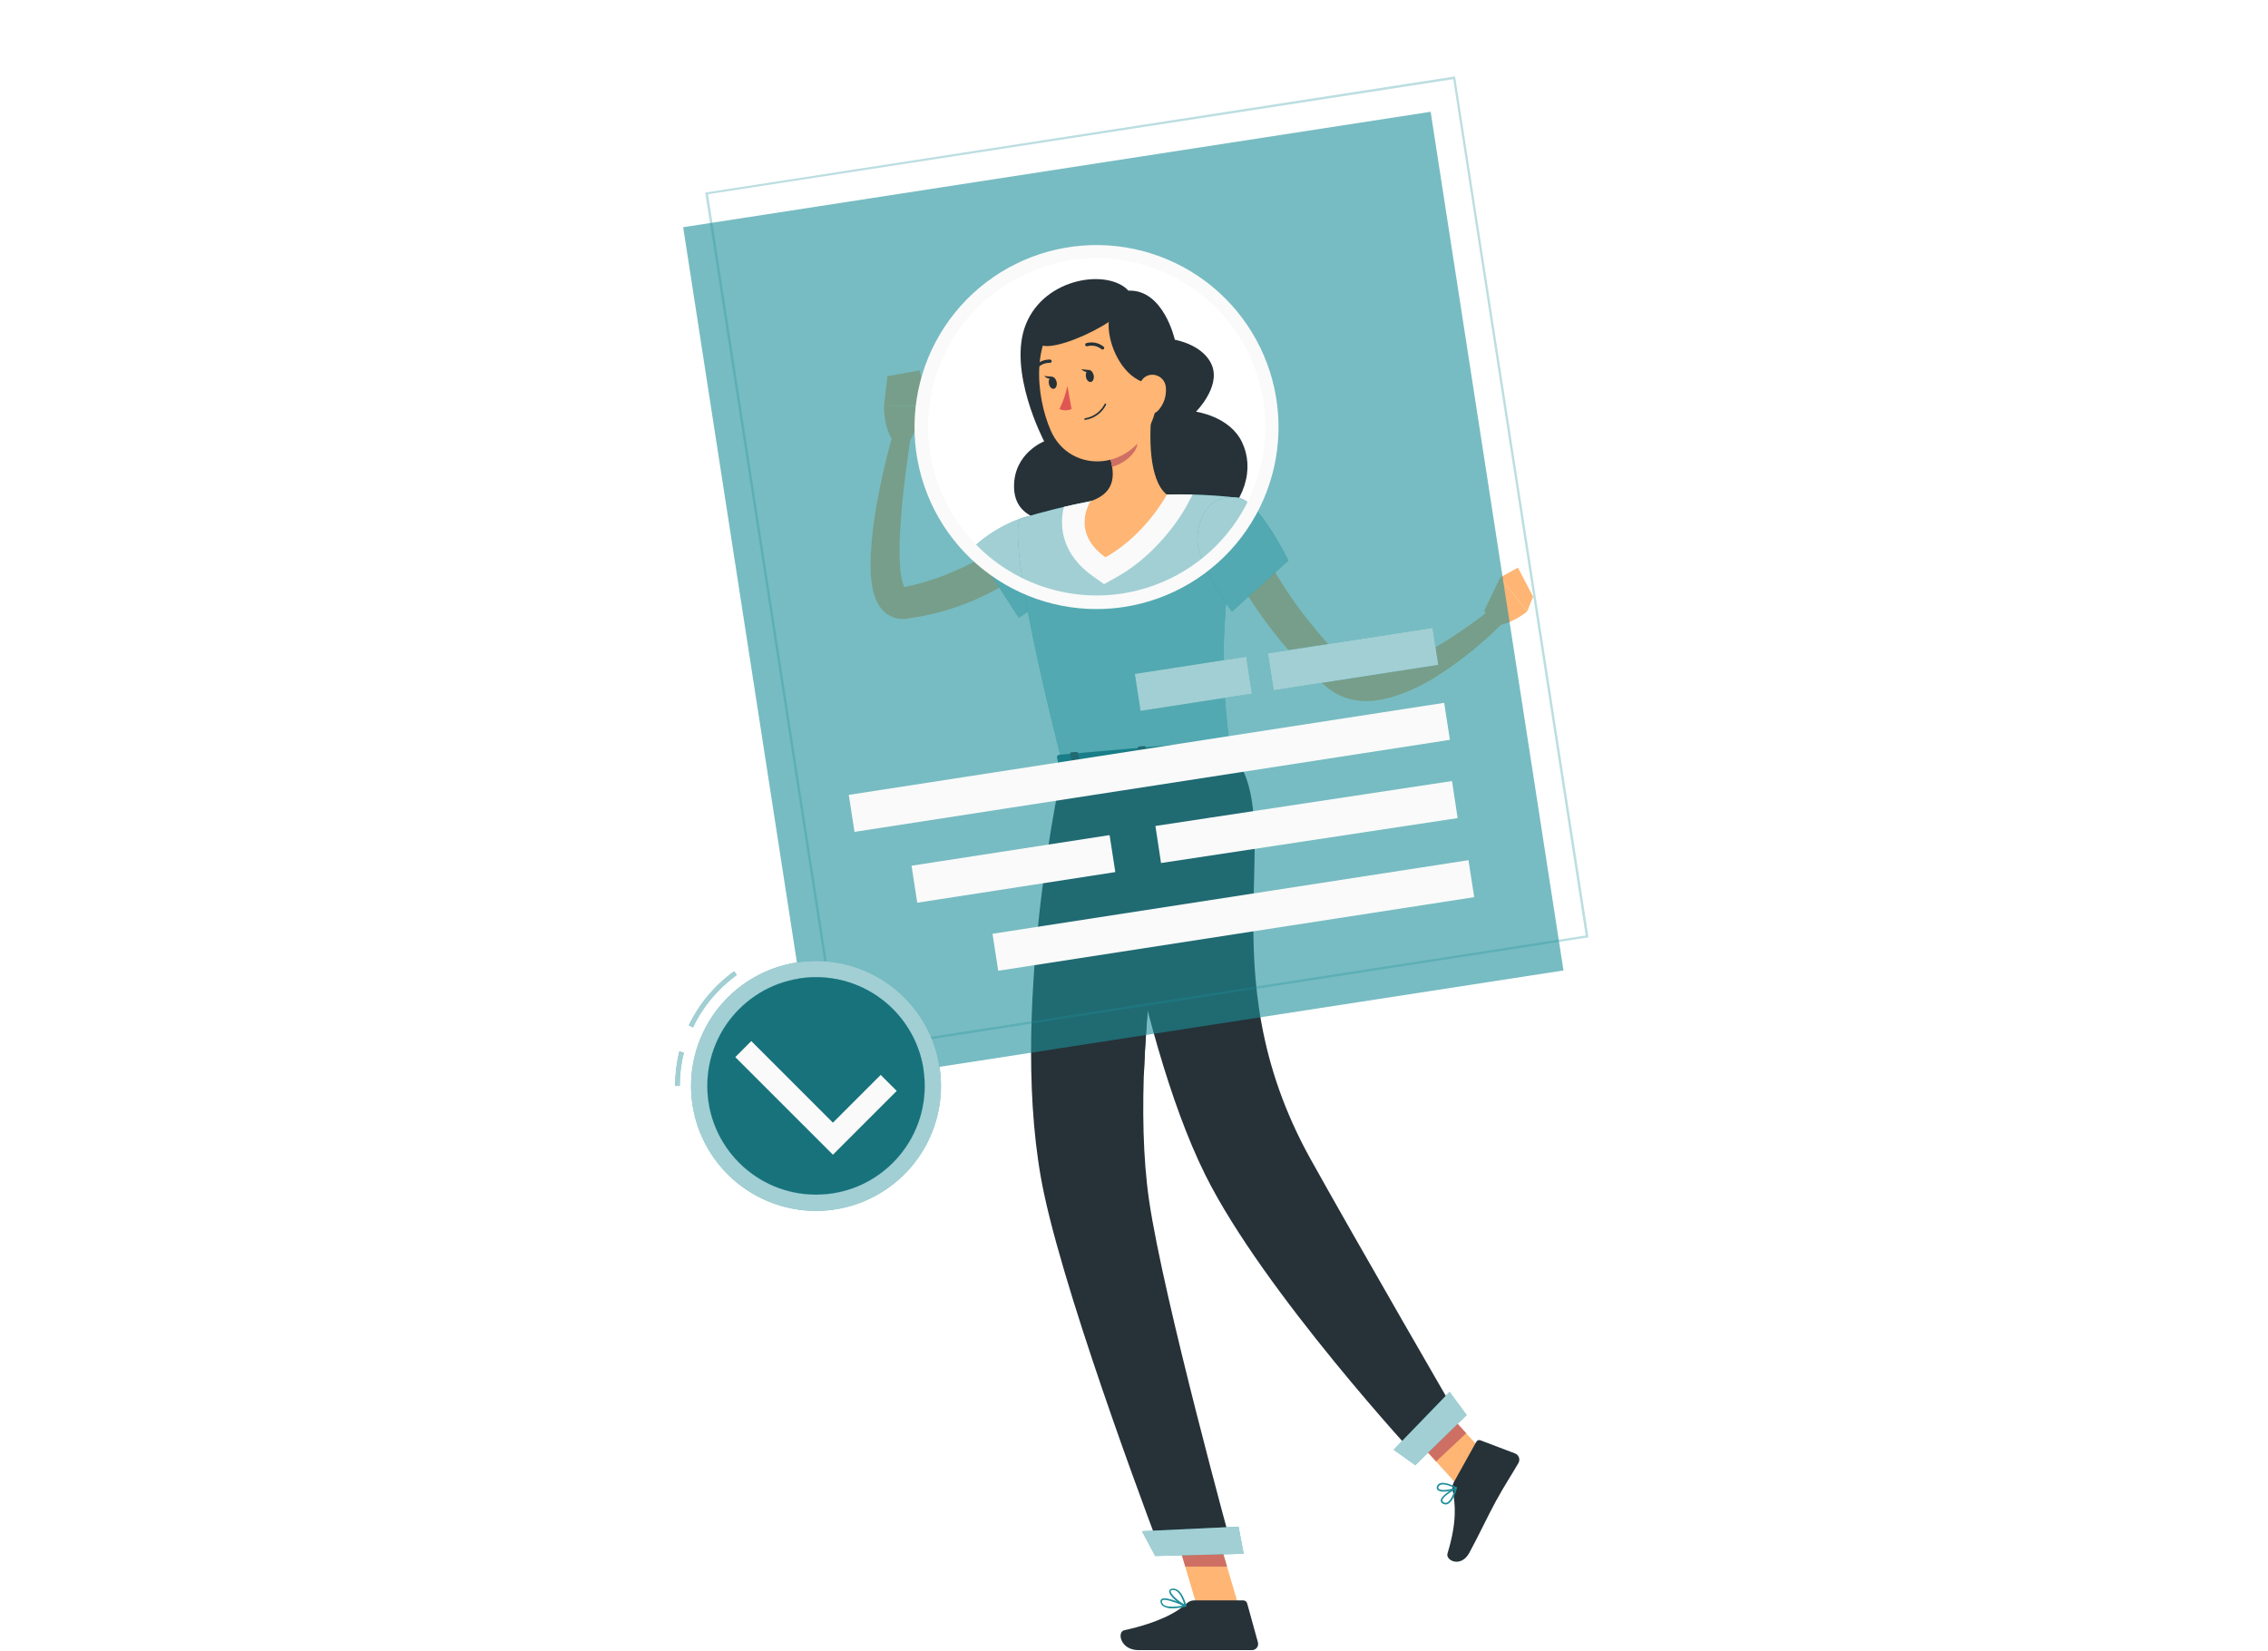
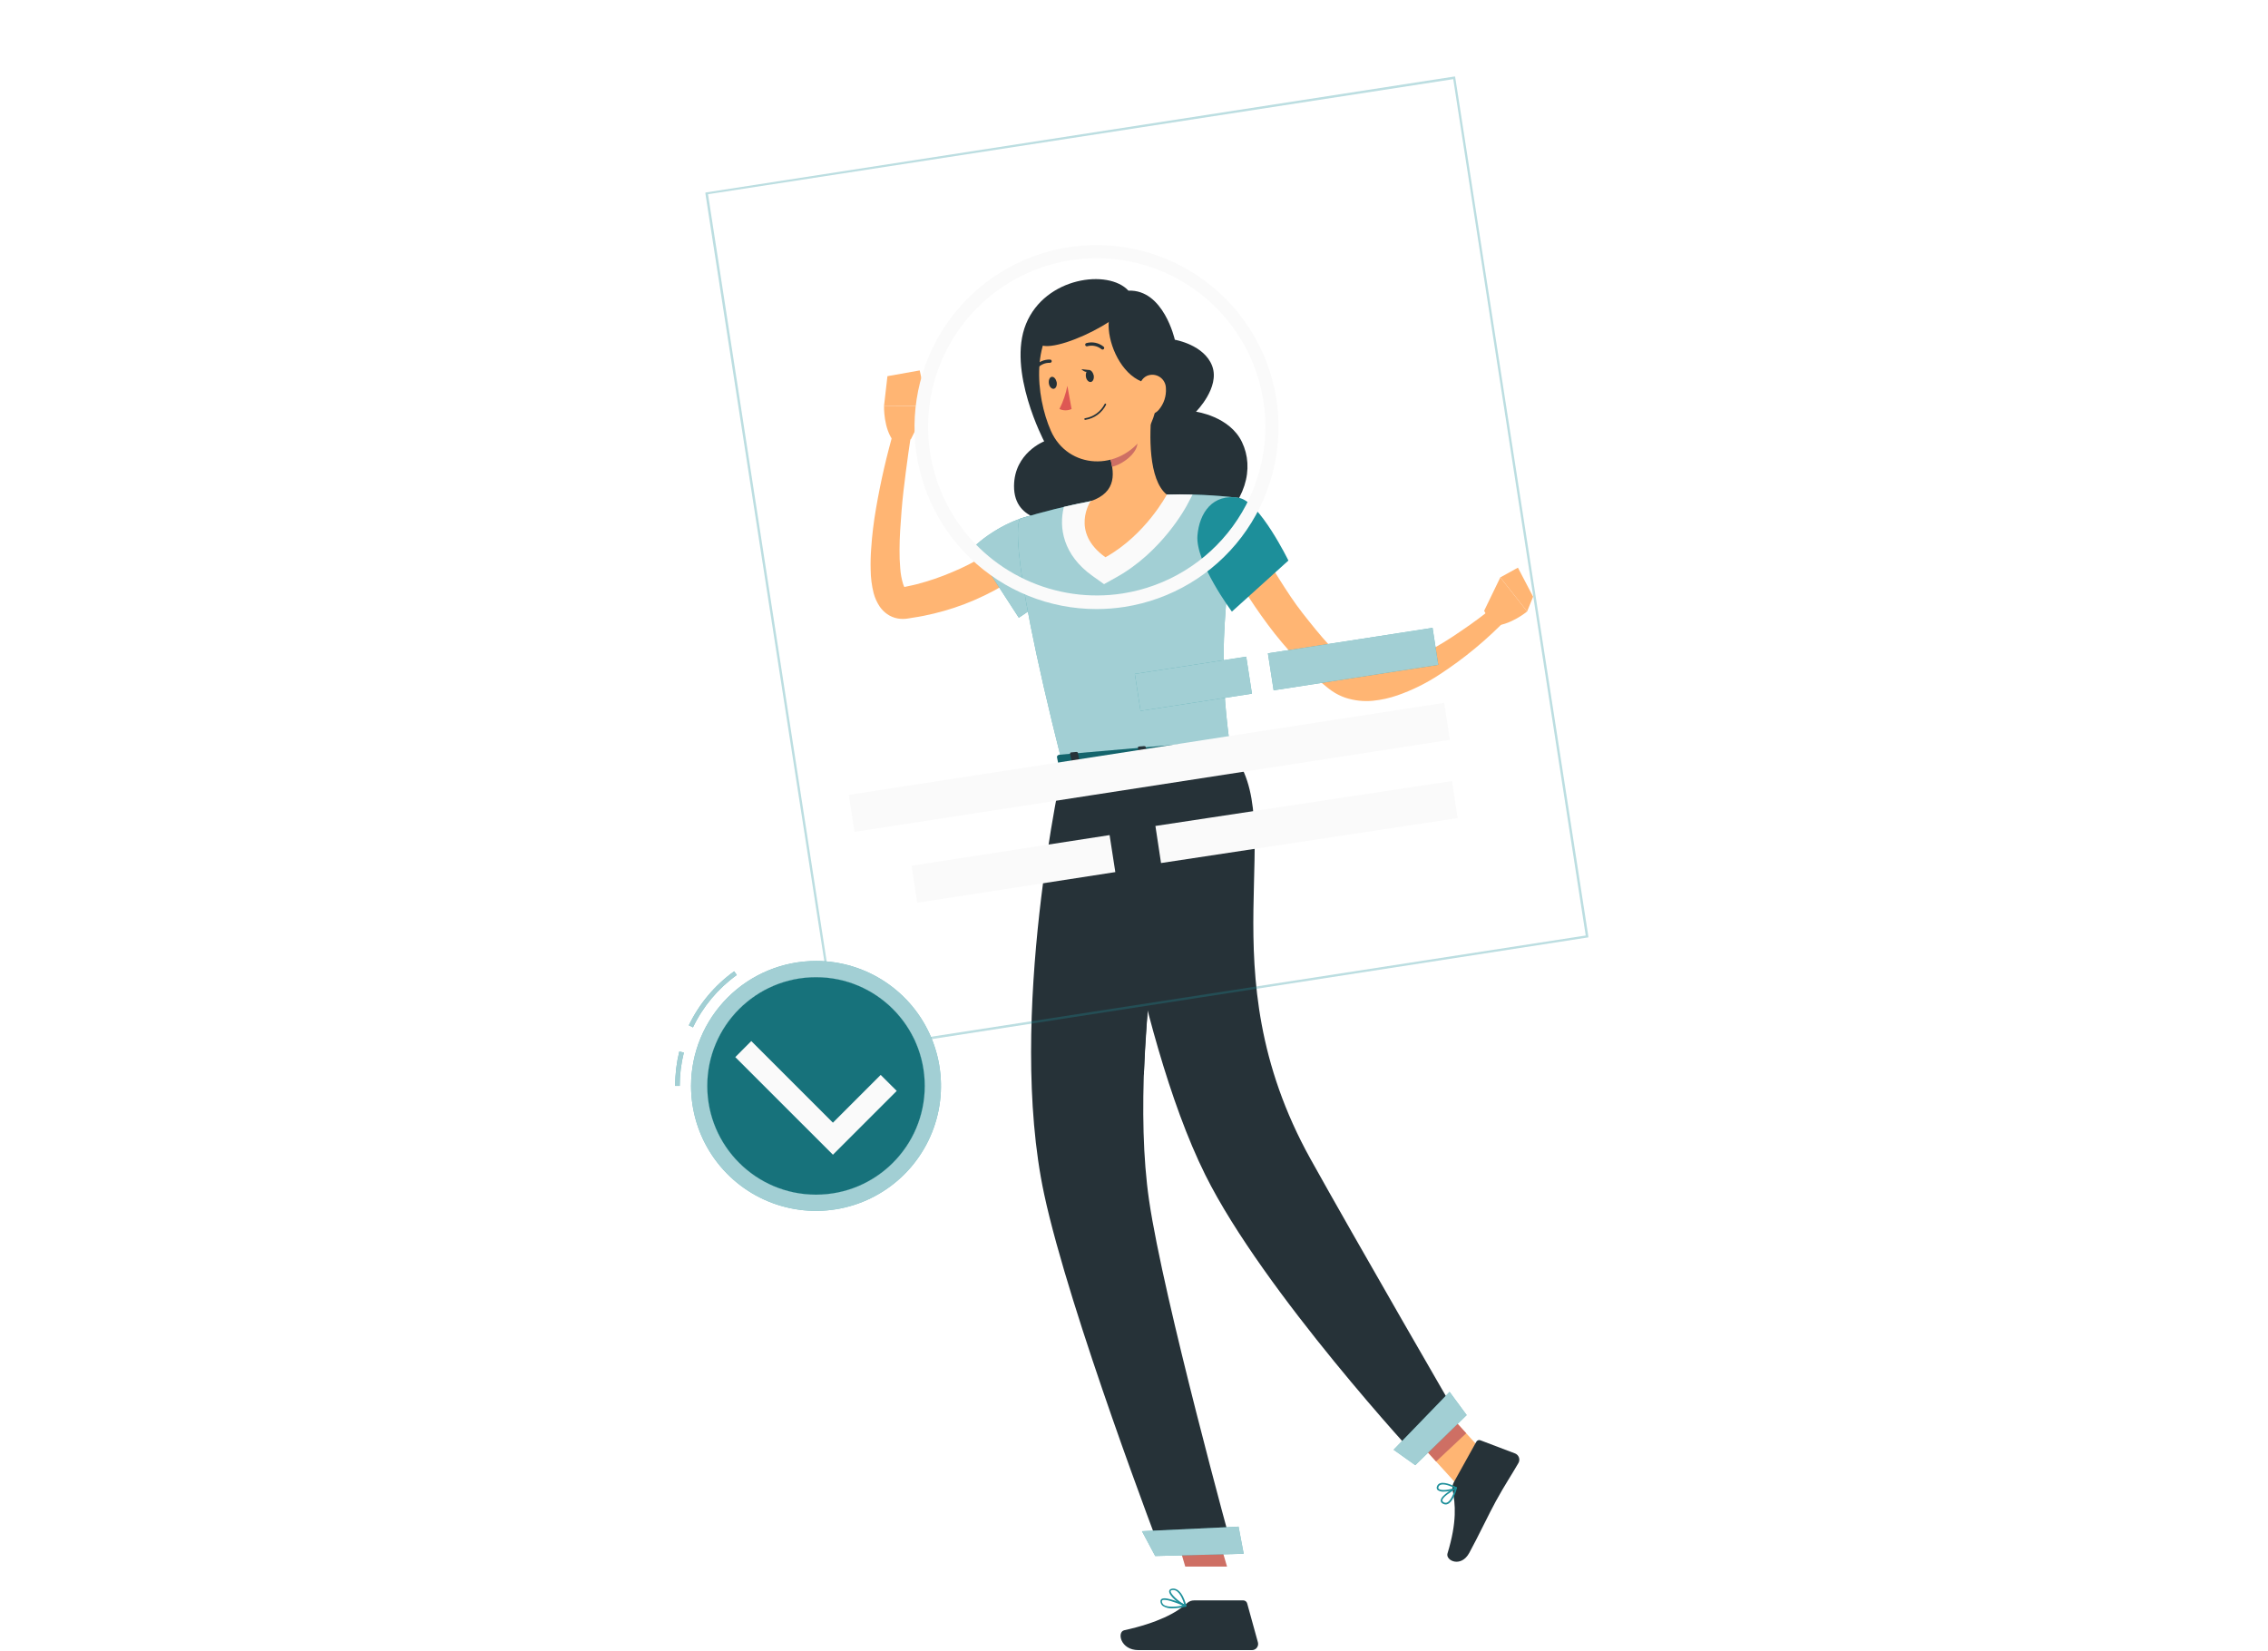
<svg xmlns="http://www.w3.org/2000/svg" width="1305" height="950" viewBox="0 0 1305 950" fill="none">
  <path d="M583.39 307.608L581.695 309.042C581.069 309.59 580.365 310.112 579.687 310.633C578.331 311.702 577.079 312.772 575.514 313.789C572.698 315.849 569.699 317.726 566.7 319.604C560.65 323.333 554.31 326.568 547.741 329.279C541.2 332.067 534.462 334.368 527.582 336.164C525.861 336.633 524.087 336.946 522.366 337.337L519.758 337.911C519.211 337.911 519.758 337.911 519.758 338.042C520.114 338.125 520.45 338.275 520.749 338.485C520.984 338.72 520.984 338.72 520.88 338.667C520.364 337.903 519.96 337.069 519.68 336.19C518.755 333.181 518.186 330.074 517.985 326.932C517.672 323.516 517.568 319.917 517.594 316.292C517.594 309.016 518.168 301.584 518.741 294.125C519.315 286.667 520.228 279.182 521.193 271.672C522.158 264.161 523.227 256.651 524.348 249.244L514.543 247.002C510.224 261.886 506.741 277 504.111 292.274C502.746 300.041 501.797 307.876 501.269 315.744C500.963 319.805 500.867 323.879 500.982 327.949C501.019 332.443 501.588 336.916 502.677 341.275C503.414 344.063 504.612 346.708 506.224 349.099C507.351 350.729 508.754 352.15 510.37 353.297C512.226 354.623 514.356 355.515 516.603 355.905C518.536 356.231 520.511 356.231 522.444 355.905L525.444 355.41C527.452 355.071 529.486 354.81 531.468 354.367C539.464 352.779 547.315 350.528 554.938 347.638C562.559 344.714 569.929 341.173 576.975 337.051C580.495 334.938 583.938 332.722 587.276 330.296C588.945 329.097 590.588 327.688 592.231 326.541C593.039 325.863 593.847 325.211 594.656 324.481C595.464 323.751 596.221 323.151 597.264 322.16L583.39 307.608Z" fill="#FFB573" />
  <path d="M611.737 295.742C583.051 291.857 559.997 314.988 559.997 314.988L586.232 355.462C586.232 355.462 614.345 337.468 619.3 325.211C624.411 312.459 626.419 297.646 611.737 295.742Z" fill="#1D8F9A" />
  <path opacity="0.6" d="M611.737 295.742C583.051 291.857 559.997 314.988 559.997 314.988L586.232 355.462C586.232 355.462 614.345 337.468 619.3 325.211C624.411 312.459 626.419 297.646 611.737 295.742Z" fill="#FAFAFA" />
  <path d="M524.114 252.765L533.632 233.676L508.675 233.467C508.675 233.467 508.18 246.793 514.491 254.33L524.114 252.765Z" fill="#FFB573" />
  <path d="M529.199 213.152L510.631 216.464L508.675 233.467L533.632 233.675L529.199 213.152Z" fill="#FFB573" />
-   <path d="M713.183 925.798L689.816 928.041L673.648 873.172L697.014 870.903L713.183 925.798Z" fill="#FFB573" />
  <path d="M861.752 844.642L844.436 860.915L807.039 819.816L824.355 803.542L861.752 844.642Z" fill="#FFB573" />
  <path d="M836.43 853.118L849.469 829.647C849.69 829.244 850.05 828.936 850.481 828.777C850.913 828.619 851.387 828.623 851.816 828.786L871.87 836.401C872.367 836.614 872.813 836.929 873.18 837.325C873.548 837.722 873.828 838.191 874.002 838.702C874.177 839.213 874.242 839.755 874.194 840.294C874.145 840.832 873.985 841.354 873.722 841.826C869.054 849.91 866.368 853.587 860.683 863.888C857.162 870.251 850.251 884.751 845.427 893.565C840.602 902.38 831.657 897.973 832.883 893.904C838.464 875.649 837.395 865.401 835.83 857.395C835.516 855.943 835.729 854.427 836.43 853.118Z" fill="#263238" />
  <path d="M687.078 920.922H715.399C715.906 920.927 716.397 921.099 716.797 921.409C717.198 921.72 717.485 922.153 717.616 922.643L723.797 945.044C723.942 945.575 723.963 946.132 723.856 946.671C723.749 947.211 723.519 947.718 723.182 948.153C722.846 948.588 722.413 948.939 721.918 949.178C721.422 949.417 720.878 949.537 720.328 949.53C710.34 949.53 705.62 949.53 693.155 949.53H655.106C644.675 949.53 642.588 939.098 646.865 938.108C666.059 933.883 677.142 928.015 683.062 922.46C684.159 921.46 685.594 920.911 687.078 920.922Z" fill="#263238" />
  <path d="M673.648 873.172L681.993 901.467H706.037L697.04 870.929L673.648 873.172Z" fill="#CE6F64" />
  <path d="M824.381 803.569L807.039 819.816L826.337 840.991L843.653 824.744L824.381 803.569Z" fill="#CE6F64" />
  <path d="M583.468 279.548C583.651 260.589 600.811 253.965 600.811 253.965C600.811 253.965 579.348 213.334 590.379 186.369C601.41 159.404 637.764 154.658 649.29 167.254C669.553 166.393 675.995 195.497 675.995 195.497C675.995 195.497 692.946 198.339 697.51 210.674C702.073 223.009 688.174 236.909 688.174 236.909C688.174 236.909 707.524 239.517 714.643 254.408C721.763 269.299 717.381 289.066 695.997 306.122C664.912 330.896 607.774 299.811 607.774 299.811C607.774 299.811 583.26 301.349 583.468 279.548Z" fill="#263238" />
  <path d="M587.145 298.402C587.145 298.402 576.714 302.966 611.555 440.582L708.045 432.211C703.038 393.093 700.873 368.788 712.687 286.484C698.92 284.856 685.053 284.237 671.196 284.633C656.504 284.854 641.846 286.118 627.332 288.414C613.778 291.07 600.366 294.404 587.145 298.402Z" fill="#1D8F9A" />
  <path opacity="0.6" d="M587.145 298.402C587.145 298.402 576.714 302.966 611.555 440.582L708.045 432.211C703.038 393.093 700.873 368.788 712.687 286.484C698.92 284.856 685.053 284.237 671.196 284.633C656.504 284.854 641.846 286.118 627.332 288.414C613.778 291.07 600.366 294.404 587.145 298.402Z" fill="#FAFAFA" />
  <path d="M612.155 291.674C617.162 290.474 622.586 289.327 627.541 288.414C642.054 286.109 656.712 284.837 671.405 284.607C676.438 284.424 681.471 284.424 686.191 284.607L682.958 290.761C682.384 291.857 668.615 317.544 642.458 332.122L635.26 336.138L628.558 331.365C611.659 319.291 609.156 303.592 612.155 291.674Z" fill="#FAFAFA" />
  <path d="M662.773 235.605C661.234 249.975 660.713 276.079 671.379 284.633C671.379 284.633 659.174 307.817 636.069 320.673C615.623 306.122 627.515 288.414 627.515 288.414C642.927 283.199 641.519 271.672 637.946 260.928L662.773 235.605Z" fill="#FFB573" />
  <path d="M652.629 245.932L637.868 260.928C638.767 263.419 639.448 265.985 639.902 268.595C645.822 267.212 654.428 261.032 654.532 254.669C654.414 251.668 653.769 248.711 652.629 245.932Z" fill="#CE6F64" />
  <path d="M663.399 203.007C666.241 226.478 667.936 236.414 658.365 250.522C643.97 271.698 614.449 270.029 604.67 247.914C595.855 227.938 592.7 192.837 613.797 179.406C618.423 176.429 623.732 174.682 629.222 174.331C634.712 173.979 640.2 175.036 645.168 177.399C650.135 179.763 654.417 183.355 657.607 187.837C660.798 192.318 662.791 197.54 663.399 203.007Z" fill="#FFB573" />
  <path d="M645.196 174.086C627.071 178.78 644.987 233.91 673.882 217.924C673.882 217.924 672.578 194.636 664.546 184.752C659.689 178.864 652.768 175.049 645.196 174.086Z" fill="#263238" />
  <path d="M647.126 177.137C639.302 189.864 581.278 213.986 600.785 186.604C620.291 159.221 647.126 177.137 647.126 177.137Z" fill="#263238" />
  <path d="M670.857 223.322C671.183 227.895 669.693 232.411 666.711 235.892C662.695 240.456 657.401 237.692 655.732 232.163C654.245 227.208 654.532 218.863 659.878 216.307C661.058 215.787 662.348 215.566 663.634 215.665C664.92 215.764 666.161 216.179 667.248 216.873C668.334 217.567 669.232 218.519 669.862 219.645C670.492 220.77 670.834 222.033 670.857 223.322Z" fill="#FFB573" />
  <path d="M611.659 440.582C611.659 440.582 578.983 585.161 600.784 687.076C615.388 755.349 668.093 893.253 668.093 893.253L709.297 892.209C709.297 892.209 669.423 747.474 661.156 690.571C647.048 593.194 682.384 434.454 682.384 434.454L611.659 440.582Z" fill="#263238" />
  <path d="M649.342 469.764L669.944 502.258C663.735 540.789 659.799 579.652 658.157 618.646C629.184 566.776 642.901 497.225 649.342 469.764Z" fill="#263238" />
  <path d="M664.703 895.391L715.608 894.087L712.661 878.466L657.088 881.1L664.703 895.391Z" fill="#1D8F9A" />
  <path opacity="0.6" d="M664.703 895.391L715.608 894.087L712.661 878.466L657.088 881.1L664.703 895.391Z" fill="#FAFAFA" />
  <path d="M632.783 439.018C632.783 439.018 651.95 592.359 693.519 676.071C727.082 743.588 816.636 840.079 816.636 840.079L839.533 816.478C839.533 816.478 779.031 711.877 754.074 666.943C692.893 556.814 742.912 472.789 708.228 432.237L632.783 439.018Z" fill="#263238" />
  <path d="M814.341 843.104L843.914 814.287L834.082 800.935L801.876 834.237L814.341 843.104Z" fill="#1D8F9A" />
  <path opacity="0.6" d="M814.341 843.104L843.914 814.287L834.082 800.935L801.876 834.237L814.341 843.104Z" fill="#FAFAFA" />
  <path d="M709.219 426.422L714.304 434.688C714.721 435.34 713.965 436.097 712.87 436.175L611.555 444.937C610.668 444.937 609.912 444.65 609.807 444.103L608.191 435.549C608.191 434.949 608.79 434.375 609.755 434.297L707.576 425.822C707.878 425.771 708.188 425.8 708.476 425.905C708.764 426.01 709.02 426.188 709.219 426.422Z" fill="#1D8F9A" />
  <path opacity="0.3" d="M709.219 426.422L714.304 434.688C714.721 435.34 713.965 436.097 712.87 436.175L611.555 444.937C610.668 444.937 609.912 444.65 609.807 444.103L608.191 435.549C608.191 434.949 608.79 434.375 609.755 434.297L707.576 425.822C707.878 425.771 708.188 425.8 708.476 425.905C708.764 426.01 709.02 426.188 709.219 426.422Z" fill="black" />
  <path d="M697.014 438.47L699.622 438.235C700.144 438.235 700.509 437.896 700.456 437.557L698.24 426.448C698.24 426.109 697.692 425.874 697.171 425.926L694.563 426.161C694.041 426.161 693.676 426.5 693.728 426.839L695.919 437.948C696.023 438.313 696.493 438.47 697.014 438.47Z" fill="#263238" />
  <path d="M618.987 445.25L621.595 445.016C622.117 445.016 622.482 444.677 622.43 444.338L620.213 433.202C620.213 432.889 619.665 432.654 619.144 432.706L616.536 432.941C616.014 432.941 615.649 433.28 615.701 433.593L617.892 444.729C617.996 445.068 618.44 445.276 618.987 445.25Z" fill="#263238" />
  <path d="M658 441.86L660.608 441.651C661.13 441.651 661.495 441.286 661.443 440.973L659.226 429.838C659.226 429.525 658.678 429.29 658.157 429.342L655.549 429.551C655.027 429.551 654.662 429.916 654.715 430.229L656.905 441.365C657.009 441.678 657.557 441.912 658 441.86Z" fill="#263238" />
  <path d="M629.314 215.968C629.653 217.846 628.923 219.567 627.697 219.802C626.472 220.036 625.09 218.68 624.829 216.777C624.568 214.873 625.194 213.152 626.446 212.943C627.698 212.734 628.871 214.195 629.314 215.968Z" fill="#263238" />
  <path d="M608.008 219.88C608.347 221.758 607.617 223.479 606.391 223.714C605.165 223.948 603.783 222.592 603.522 220.688C603.262 218.785 603.888 217.064 605.139 216.855C606.391 216.646 607.539 217.976 608.008 219.88Z" fill="#263238" />
-   <path d="M605.583 216.803L600.81 216.333C600.81 216.333 603.783 219.411 605.583 216.803Z" fill="#263238" />
  <path d="M614.163 222.018C613.251 226.646 611.716 231.129 609.599 235.345C610.693 235.855 611.886 236.119 613.093 236.119C614.301 236.119 615.494 235.855 616.588 235.345L614.163 222.018Z" fill="#DE5753" />
  <path d="M624.516 241.603C627.06 241.209 629.473 240.21 631.551 238.69C633.63 237.17 635.313 235.173 636.46 232.867C636.503 232.753 636.499 232.626 636.451 232.514C636.402 232.402 636.312 232.314 636.199 232.267C636.144 232.242 636.085 232.227 636.025 232.225C635.965 232.223 635.904 232.234 635.848 232.256C635.792 232.277 635.741 232.311 635.698 232.353C635.655 232.395 635.622 232.446 635.599 232.502C634.5 234.651 632.909 236.511 630.956 237.929C629.003 239.347 626.743 240.285 624.359 240.665C624.235 240.665 624.115 240.714 624.027 240.802C623.939 240.89 623.89 241.009 623.89 241.134C623.89 241.258 623.939 241.378 624.027 241.466C624.115 241.554 624.235 241.603 624.359 241.603H624.516Z" fill="#263238" />
  <path d="M634.399 201.156C634.599 201.159 634.794 201.1 634.957 200.985C635.12 200.87 635.243 200.707 635.306 200.518C635.37 200.329 635.372 200.125 635.313 199.935C635.253 199.745 635.134 199.579 634.973 199.461C633.599 198.354 631.979 197.594 630.25 197.244C628.521 196.895 626.733 196.966 625.037 197.452C624.921 197.493 624.813 197.557 624.721 197.639C624.63 197.722 624.555 197.822 624.501 197.933C624.448 198.045 624.417 198.166 624.411 198.289C624.404 198.412 624.422 198.536 624.464 198.652C624.504 198.769 624.568 198.876 624.651 198.968C624.733 199.06 624.833 199.135 624.944 199.188C625.056 199.241 625.177 199.272 625.3 199.279C625.423 199.285 625.547 199.267 625.663 199.226C627.062 198.841 628.533 198.797 629.953 199.096C631.373 199.396 632.701 200.03 633.826 200.947C633.992 201.072 634.192 201.145 634.399 201.156Z" fill="#263238" />
  <path d="M595.803 212.682C595.942 212.682 596.079 212.651 596.206 212.593C596.332 212.534 596.443 212.449 596.534 212.343C597.424 211.194 598.573 210.272 599.887 209.651C601.201 209.03 602.643 208.729 604.096 208.771C604.344 208.793 604.591 208.718 604.786 208.563C604.98 208.407 605.107 208.183 605.139 207.936C605.154 207.814 605.144 207.69 605.109 207.572C605.075 207.455 605.017 207.345 604.939 207.25C604.861 207.155 604.764 207.077 604.656 207.02C604.547 206.963 604.427 206.929 604.305 206.919C602.54 206.828 600.779 207.165 599.171 207.9C597.564 208.636 596.158 209.748 595.073 211.144C594.903 211.323 594.807 211.561 594.807 211.809C594.807 212.056 594.903 212.294 595.073 212.474C595.282 212.632 595.542 212.707 595.803 212.682Z" fill="#263238" />
  <path d="M705.568 321.117C709.49 328.899 713.843 336.456 718.607 343.753C723.301 350.95 728.256 357.992 733.602 364.772C739.004 371.577 744.794 378.064 750.944 384.2C754.126 387.2 757.229 390.251 760.646 393.067L763.253 395.206L763.879 395.727L764.714 396.379C765.264 396.828 765.839 397.246 766.435 397.631C768.806 399.255 771.385 400.554 774.102 401.491C779.219 403.159 784.626 403.754 789.984 403.238C794.783 402.758 799.51 401.716 804.066 400.134C812.507 397.189 820.556 393.222 828.032 388.321C842.418 378.989 855.668 368.015 867.515 355.618L860.578 348.343C854.346 353.35 847.774 358.331 841.045 362.842C834.455 367.459 827.593 371.673 820.496 375.464C813.738 379.176 806.605 382.157 799.216 384.357C792.174 386.313 785.107 386.652 780.23 384.618C777.475 383.42 775.011 381.641 773.007 379.402C770.112 376.794 767.426 373.899 764.688 371.083C759.342 365.268 754.387 359.035 749.51 352.828C744.633 346.621 740.226 339.789 735.949 333.008C733.785 329.618 731.724 326.176 729.69 322.733C727.656 319.291 725.7 315.666 724.005 312.432L705.568 321.117Z" fill="#FFB573" />
  <path d="M853.98 351.446L863.264 332.252L878.703 351.863C878.703 351.863 868.48 360.391 858.544 360.078L853.98 351.446Z" fill="#FFB573" />
  <path d="M873.409 326.645L882.145 343.362L878.703 351.863L863.264 332.252L873.409 326.645Z" fill="#FFB573" />
  <path d="M712.896 286.484C724.735 288.571 741.347 322.551 741.347 322.551L708.827 351.941C708.827 351.941 687.756 323.646 689.008 308.208C690.077 295.038 697.822 283.824 712.896 286.484Z" fill="#1D8F9A" />
-   <path opacity="0.6" d="M712.896 286.484C724.735 288.571 741.347 322.551 741.347 322.551L708.827 351.941C708.827 351.941 687.756 323.646 689.008 308.208C690.077 295.038 697.822 283.824 712.896 286.484Z" fill="#FAFAFA" />
  <path d="M831.866 865.714C832.177 865.716 832.486 865.663 832.778 865.557C835.621 864.618 837.473 859.377 838.333 856.325C838.359 856.237 838.358 856.142 838.33 856.054C838.302 855.966 838.249 855.888 838.177 855.83C838.097 855.784 838.008 855.76 837.916 855.76C837.824 855.76 837.734 855.784 837.655 855.83C836.795 856.273 829.232 860.341 828.997 863.314C828.962 863.64 829.019 863.97 829.162 864.265C829.305 864.56 829.528 864.809 829.806 864.983C830.393 865.448 831.117 865.704 831.866 865.714ZM837.081 857.16C835.777 861.358 834.082 864.123 832.466 864.67C832.097 864.781 831.706 864.793 831.331 864.706C830.956 864.619 830.61 864.436 830.327 864.175C830.185 864.091 830.07 863.967 829.996 863.819C829.922 863.671 829.892 863.505 829.91 863.341C830.066 861.515 834.5 858.62 837.108 857.16H837.081Z" fill="#1D8F9A" />
  <path d="M830.692 858.333C833.271 858.324 835.813 857.726 838.125 856.586C838.198 856.551 838.259 856.495 838.3 856.425C838.342 856.356 838.363 856.276 838.36 856.195C838.359 856.108 838.334 856.023 838.288 855.949C838.242 855.876 838.177 855.816 838.099 855.778C837.864 855.778 831.866 852.361 828.632 853.509C828.235 853.638 827.871 853.855 827.569 854.144C827.266 854.433 827.033 854.787 826.885 855.178C826.679 855.554 826.608 855.99 826.684 856.412C826.76 856.834 826.978 857.218 827.302 857.499C828.311 858.139 829.502 858.433 830.692 858.333ZM836.847 856.195C834.239 857.29 829.31 857.968 827.902 856.769C827.667 856.586 827.459 856.247 827.746 855.517C827.849 855.252 828.011 855.014 828.218 854.82C828.426 854.626 828.674 854.481 828.945 854.395C831.162 853.613 835.152 855.36 836.847 856.195Z" fill="#1D8F9A" />
  <path d="M674.508 925.512C677.143 925.451 679.765 925.119 682.332 924.521C682.429 924.499 682.517 924.447 682.582 924.372C682.648 924.297 682.688 924.203 682.697 924.103C682.71 924.007 682.692 923.909 682.645 923.825C682.598 923.74 682.525 923.673 682.436 923.634C681.262 923.086 671.013 918.418 668.406 920.087C668.173 920.248 667.987 920.469 667.868 920.725C667.749 920.982 667.7 921.266 667.728 921.548C667.759 922.059 667.901 922.557 668.144 923.007C668.387 923.457 668.726 923.849 669.136 924.155C670.749 925.138 672.622 925.61 674.508 925.512ZM680.61 923.895C677.559 924.468 671.926 925.199 669.605 923.451C669.298 923.222 669.046 922.928 668.866 922.59C668.685 922.252 668.582 921.878 668.562 921.495C668.547 921.377 668.563 921.257 668.609 921.148C668.654 921.038 668.728 920.942 668.823 920.87C670.283 919.879 676.36 922.017 680.61 923.895Z" fill="#1D8F9A" />
  <path d="M682.123 924.521C682.223 924.561 682.336 924.561 682.436 924.521C682.501 924.463 682.55 924.389 682.577 924.307C682.605 924.225 682.61 924.136 682.593 924.051C682.593 923.634 680.141 913.489 674.586 914.141C673.178 914.298 672.813 915.002 672.735 915.55C672.37 918.158 678.863 923.373 681.941 924.599L682.123 924.521ZM675.082 914.95C678.655 914.95 680.715 920.844 681.419 923.217C678.055 921.443 673.439 917.219 673.595 915.576C673.595 915.445 673.595 915.08 674.613 914.976L675.082 914.95Z" fill="#1D8F9A" />
  <path d="M626.993 212.943L622.221 212.448C622.221 212.448 625.194 215.577 626.993 212.943Z" fill="#263238" />
-   <path opacity="0.6" d="M823.182 64.322L899.618 558.431L469.531 624.879L393.095 130.744L823.182 64.322ZM646.474 345.37C666.215 342.314 684.606 333.473 699.32 319.963C714.035 306.453 724.412 288.882 729.139 269.473C733.865 250.065 732.728 229.69 725.873 210.928C719.017 192.165 706.751 175.857 690.625 164.068C674.499 152.278 655.239 145.536 635.28 144.695C615.322 143.855 595.563 148.952 578.503 159.344C561.442 169.735 547.847 184.953 539.438 203.072C531.028 221.192 528.182 241.399 531.259 261.136C535.381 287.578 549.831 311.302 571.435 327.096C593.038 342.89 620.028 349.463 646.474 345.37Z" fill="#1D8F9A" />
  <g style="mix-blend-mode:multiply" opacity="0.3">
    <path d="M482.518 606.128H483.17L913.909 539.394V538.742L837.264 44.059H836.638L405.9 110.794V111.446L482.518 606.128ZM912.422 538.324L483.614 604.642L407.386 111.759L836.195 45.545L912.422 538.324Z" fill="#1D8F9A" />
  </g>
  <path d="M630.983 350.481C636.371 350.475 641.75 350.057 647.074 349.229C673.827 345.055 697.925 330.682 714.31 309.125C730.695 287.567 738.094 260.502 734.955 233.607C731.815 206.712 718.381 182.079 697.472 164.875C676.562 147.671 649.802 139.234 622.807 141.334C595.811 143.434 570.677 155.908 552.68 176.139C534.683 196.37 525.221 222.785 526.278 249.841C527.336 276.898 538.832 302.493 558.354 321.257C577.876 340.021 603.906 350.495 630.983 350.481ZM645.874 341.51C626.909 344.44 607.5 341.681 590.102 333.581C572.705 325.482 558.099 312.406 548.133 296.006C538.166 279.606 533.286 260.62 534.109 241.447C534.932 222.274 541.422 203.775 552.758 188.291C564.094 172.806 579.766 161.03 597.794 154.451C615.822 147.873 635.396 146.787 654.04 151.333C672.685 155.878 689.563 165.849 702.541 179.986C715.519 194.123 724.014 211.79 726.952 230.755C730.857 256.189 724.514 282.134 709.314 302.897C694.115 323.661 671.299 337.547 645.874 341.51Z" fill="#FAFAFA" />
  <path d="M729.551 375.939L824.29 361.29L827.582 382.578L732.843 397.227L729.551 375.939Z" fill="#1D8F9A" />
  <path opacity="0.6" d="M729.551 375.939L824.29 361.29L827.582 382.578L732.843 397.227L729.551 375.939Z" fill="#FAFAFA" />
  <path d="M652.977 387.784L717.072 377.873L720.364 399.161L656.269 409.072L652.977 387.784Z" fill="#1D8F9A" />
  <path opacity="0.6" d="M652.977 387.784L717.072 377.873L720.364 399.161L656.269 409.072L652.977 387.784Z" fill="#FAFAFA" />
  <path d="M488.386 457.401L830.976 404.427L834.268 425.715L491.678 478.689L488.386 457.401Z" fill="#FAFAFA" />
  <path d="M664.824 475.29L835.479 449.433L838.711 470.758L668.056 496.615L664.824 475.29Z" fill="#FAFAFA" />
  <path d="M524.494 498.164L638.459 480.542L641.751 501.83L527.786 519.452L524.494 498.164Z" fill="#FAFAFA" />
-   <path d="M571.08 537.321L844.961 494.971L848.253 516.259L574.372 558.609L571.08 537.321Z" fill="#FAFAFA" />
  <path d="M388.506 624.879H391.113C391.104 618.407 391.901 611.96 393.487 605.685L390.879 605.059C389.266 611.541 388.469 618.199 388.506 624.879ZM398.728 591.185C404.467 579.177 413.14 568.808 423.946 561.039L422.434 558.926C411.274 566.94 402.306 577.629 396.355 590.012L398.728 591.185Z" fill="#1D8F9A" />
  <path opacity="0.6" d="M388.506 624.879H391.113C391.104 618.407 391.901 611.96 393.487 605.685L390.879 605.059C389.266 611.541 388.469 618.199 388.506 624.879ZM398.728 591.185C404.467 579.177 413.14 568.808 423.946 561.039L422.434 558.926C411.274 566.94 402.306 577.629 396.355 590.012L398.728 591.185Z" fill="#FAFAFA" />
  <path d="M469.531 552.98C483.751 552.98 497.652 557.197 509.476 565.098C521.3 572.998 530.515 584.227 535.957 597.365C541.399 610.502 542.822 624.959 540.048 638.906C537.274 652.852 530.426 665.664 520.371 675.719C510.316 685.774 497.505 692.622 483.558 695.396C469.611 698.17 455.155 696.746 442.017 691.304C428.879 685.862 417.65 676.647 409.75 664.823C401.85 653 397.633 639.099 397.633 624.879C397.633 605.81 405.208 587.523 418.691 574.039C432.175 560.555 450.463 552.98 469.531 552.98ZM469.531 687.467C481.91 687.467 494.011 683.796 504.303 676.919C514.596 670.042 522.618 660.267 527.355 648.83C532.093 637.394 533.332 624.809 530.917 612.668C528.502 600.527 522.541 589.375 513.788 580.622C505.035 571.869 493.883 565.908 481.742 563.493C469.601 561.078 457.016 562.318 445.58 567.055C434.143 571.792 424.368 579.814 417.491 590.107C410.614 600.399 406.943 612.5 406.943 624.879C406.943 641.478 413.537 657.398 425.275 669.135C437.012 680.873 452.932 687.467 469.531 687.467Z" fill="#1D8F9A" />
  <path opacity="0.6" d="M469.531 552.98C483.751 552.98 497.652 557.197 509.476 565.098C521.3 572.998 530.515 584.227 535.957 597.365C541.399 610.502 542.822 624.959 540.048 638.906C537.274 652.852 530.426 665.664 520.371 675.719C510.316 685.774 497.505 692.622 483.558 695.396C469.611 698.17 455.155 696.746 442.017 691.304C428.879 685.862 417.65 676.647 409.75 664.823C401.85 653 397.633 639.099 397.633 624.879C397.633 605.81 405.208 587.523 418.691 574.039C432.175 560.555 450.463 552.98 469.531 552.98ZM469.531 687.467C481.91 687.467 494.011 683.796 504.303 676.919C514.596 670.042 522.618 660.267 527.355 648.83C532.093 637.394 533.332 624.809 530.917 612.668C528.502 600.527 522.541 589.375 513.788 580.622C505.035 571.869 493.883 565.908 481.742 563.493C469.601 561.078 457.016 562.318 445.58 567.055C434.143 571.792 424.368 579.814 417.491 590.107C410.614 600.399 406.943 612.5 406.943 624.879C406.943 641.478 413.537 657.398 425.275 669.135C437.012 680.873 452.932 687.467 469.531 687.467Z" fill="#FAFAFA" />
  <path d="M469.531 687.441C434.979 687.441 406.969 659.431 406.969 624.879C406.969 590.327 434.979 562.317 469.531 562.317C504.084 562.317 532.094 590.327 532.094 624.879C532.094 659.431 504.084 687.441 469.531 687.441Z" fill="#1D8F9A" />
  <path opacity="0.2" d="M469.531 687.441C434.979 687.441 406.969 659.431 406.969 624.879C406.969 590.327 434.979 562.317 469.531 562.317C504.084 562.317 532.094 590.327 532.094 624.879C532.094 659.431 504.084 687.441 469.531 687.441Z" fill="black" />
  <path d="M479.259 664.466L515.977 627.747L506.745 618.542L479.259 646.029L432.291 599.061L423.086 608.293L479.259 664.466Z" fill="#FAFAFA" />
</svg>